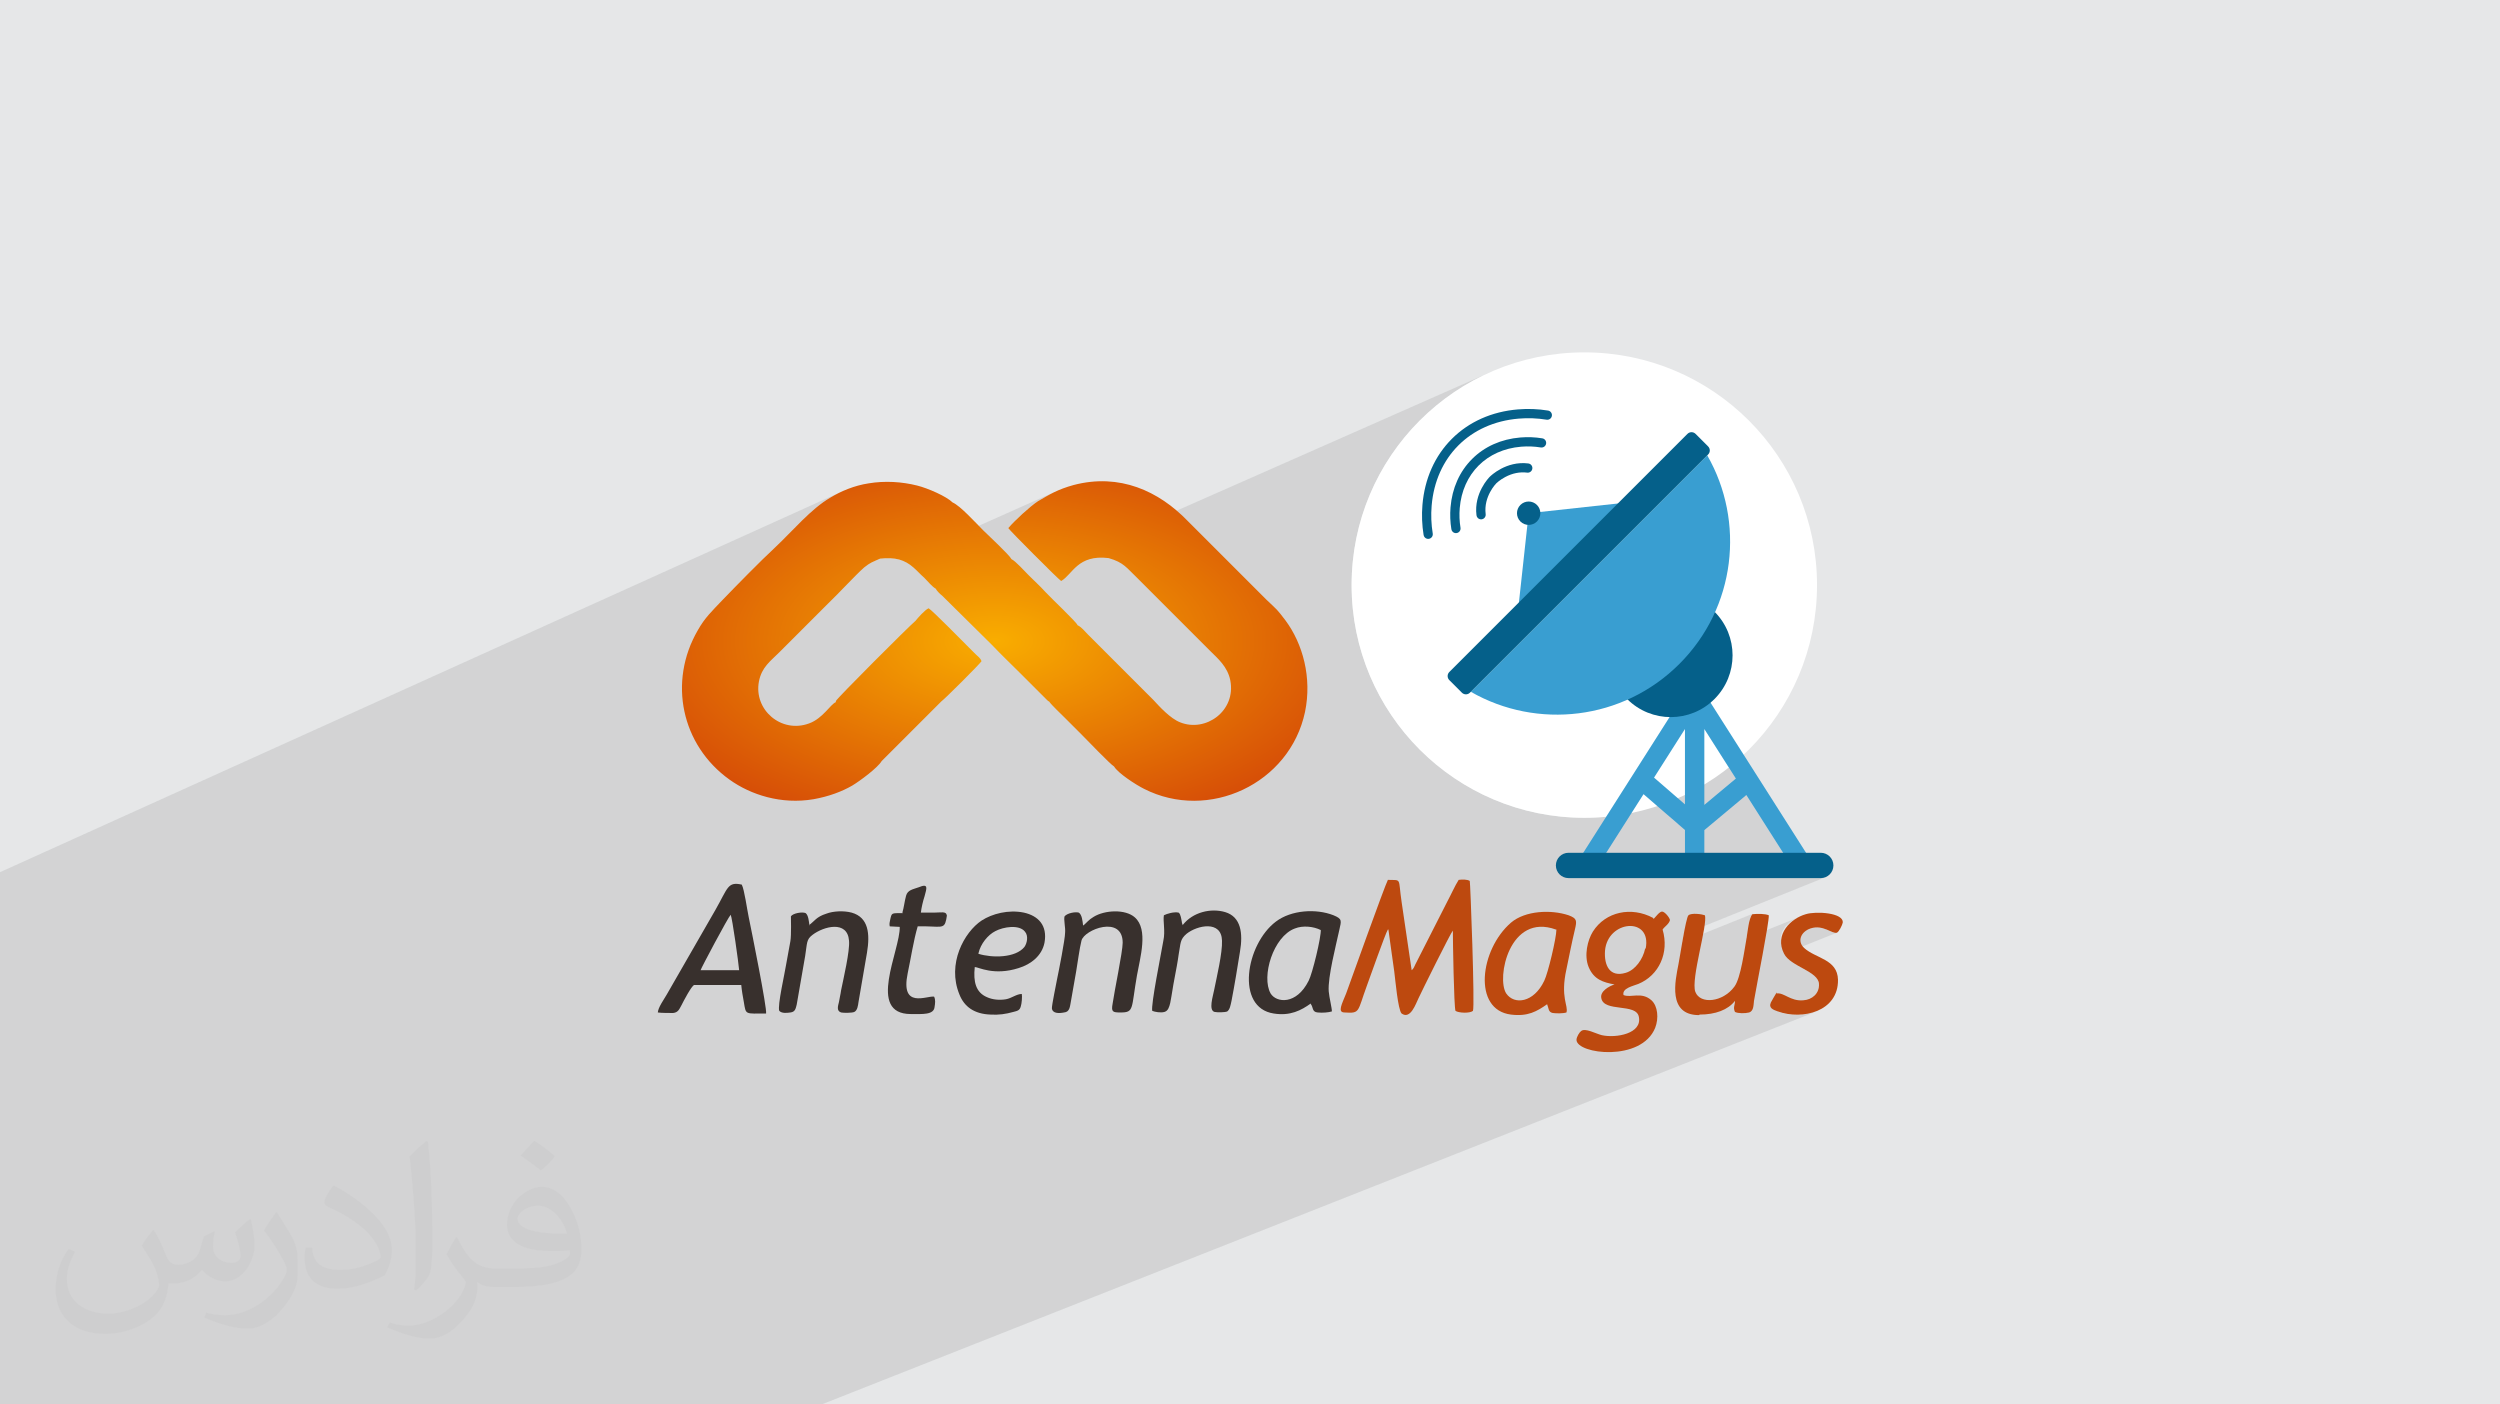
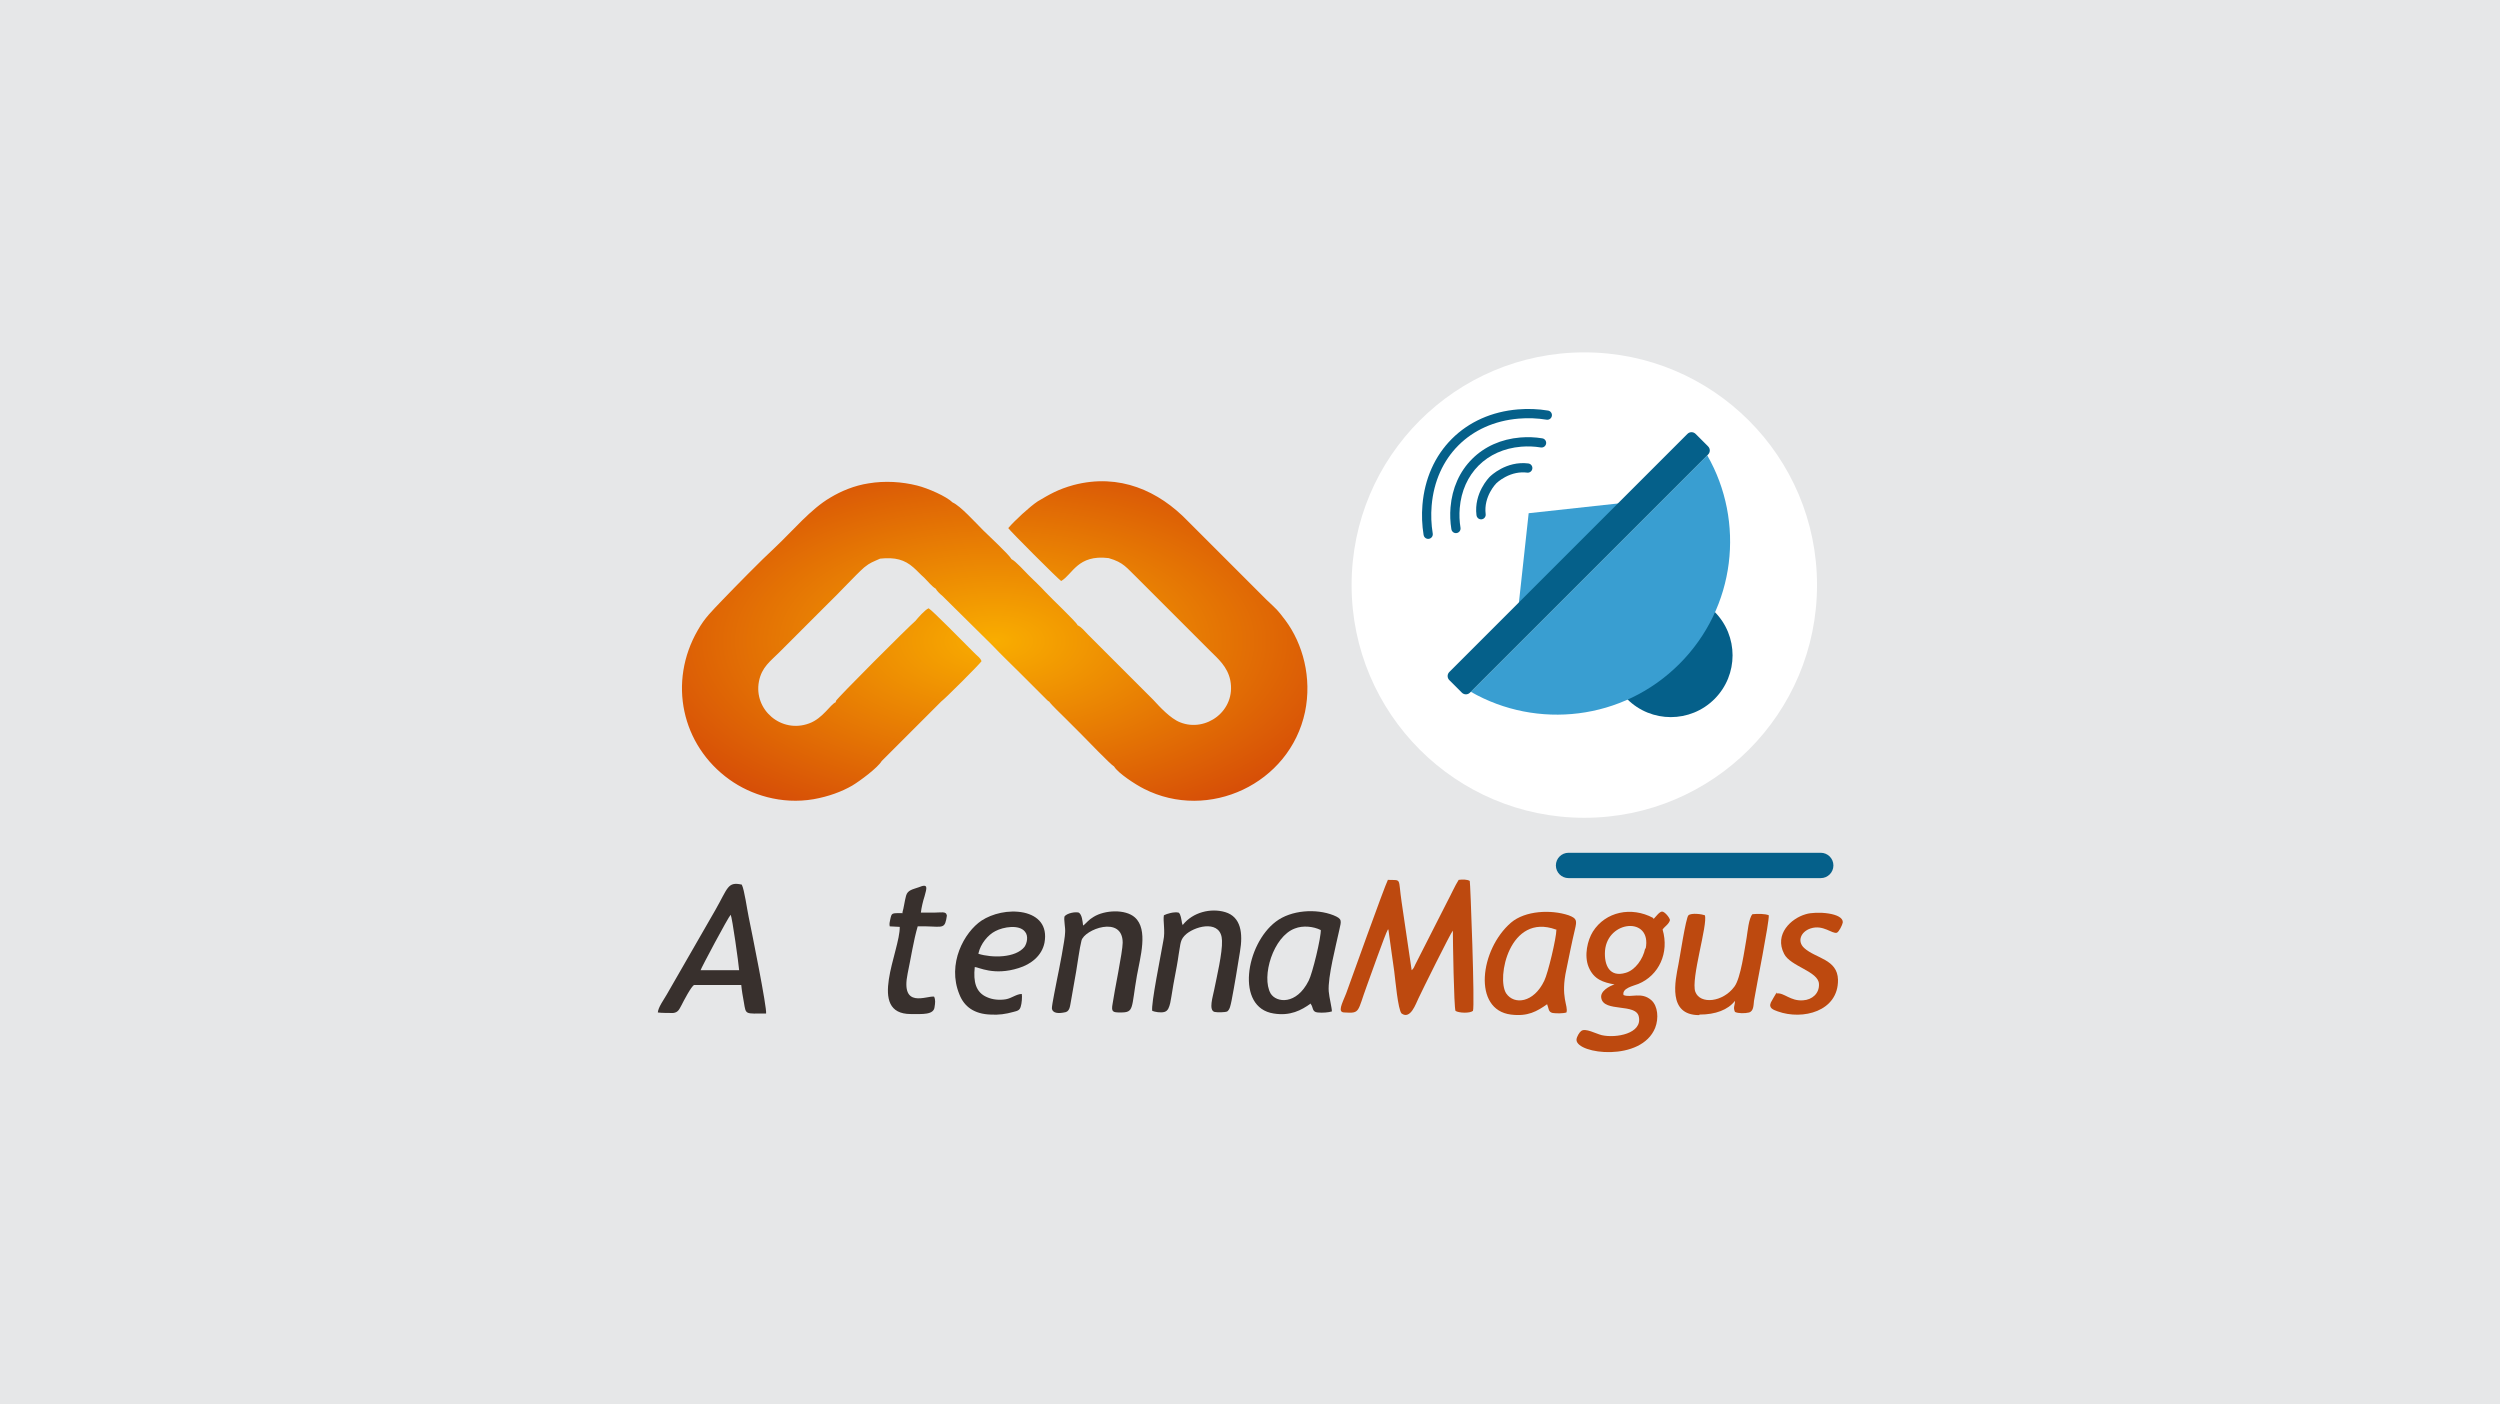
<svg xmlns="http://www.w3.org/2000/svg" xml:space="preserve" width="94.192mm" height="52.917mm" version="1.1" style="shape-rendering:geometricPrecision; text-rendering:geometricPrecision; image-rendering:optimizeQuality; fill-rule:evenodd; clip-rule:evenodd" viewBox="0 0 9404.92 5283.66">
  <defs>
    <style type="text/css">
   
    .fil9 {fill:#05608A}
    .fil5 {fill:#38302D}
    .fil7 {fill:#399ED1}
    .fil4 {fill:#BD490F}
    .fil0 {fill:#E6E7E8}
    .fil6 {fill:white}
    .fil8 {fill:#05608A;fill-rule:nonzero}
    .fil2 {fill:#373435;fill-opacity:0.031}
    .fil1 {fill:#2B2A29;fill-opacity:0.102}
    .fil3 {fill:url(#id0)}
   
  </style>
    <radialGradient id="id0" gradientUnits="userSpaceOnUse" gradientTransform="matrix(1 -0 -0 0.511 0 1179)" cx="3742.03" cy="2411.44" r="1453.96" fx="3742.03" fy="2411.44">
      <stop offset="0" style="stop-opacity:1; stop-color:#F9AD00" />
      <stop offset="1" style="stop-opacity:1; stop-color:#D64D07" />
    </radialGradient>
  </defs>
  <g id="Layer_x0020_1">
    <polygon class="fil0" points="-0,0 9404.92,0 9404.92,5283.66 -0,5283.66 " />
-     <polygon class="fil1" points="672.49,5283.66 671.42,5283.66 671.21,5283.66 670.14,5283.66 668.84,5283.66 667.56,5283.66 665.05,5283.66 663.83,5283.66 662.62,5283.66 661.41,5283.66 660.72,5283.66 660.19,5283.66 659.02,5283.66 657.86,5283.66 656.72,5283.66 656.63,5283.66 655.83,5283.66 655.57,5283.66 654.76,5283.66 654.45,5283.66 653.69,5283.66 653.5,5283.66 653.35,5283.66 652.26,5283.66 651.82,5283.66 651.39,5283.66 651.36,5283.66 651.19,5283.66 651.18,5283.66 650.51,5283.66 650.12,5283.66 649.06,5283.66 648.04,5283.66 647.74,5283.66 647.02,5283.66 646.89,5283.66 646.86,5283.66 646.22,5283.66 646.03,5283.66 645.95,5283.66 645.04,5283.66 644.06,5283.66 643.11,5283.66 642.77,5283.66 642.38,5283.66 642.35,5283.66 642.19,5283.66 641.99,5283.66 641.95,5283.66 641.27,5283.66 640.37,5283.66 639.47,5283.66 638.96,5283.66 638.73,5283.66 638.62,5283.66 637.76,5283.66 636.94,5283.66 636.87,5283.66 636.76,5283.66 636.11,5283.66 636.1,5283.66 635.48,5283.66 635.31,5283.66 634.8,5283.66 634.52,5283.66 634.22,5283.66 633.76,5283.66 633.5,5283.66 633.02,5283.66 632.78,5283.66 632.61,5283.66 632.44,5283.66 632.35,5283.66 632.28,5283.66 631.96,5283.66 631.63,5283.66 630.99,5283.66 630.98,5283.66 630.95,5283.66 630.85,5283.66 630.83,5283.66 630.54,5283.66 630.48,5283.66 630.45,5283.66 630.39,5283.66 630.29,5283.66 630.16,5283.66 630.02,5283.66 629.89,5283.66 629.77,5283.66 629.74,5283.66 629.61,5283.66 629.45,5283.66 629.32,5283.66 629.19,5283.66 629.18,5283.66 629.04,5283.66 628.91,5283.66 628.75,5283.66 628.62,5283.66 628.57,5283.66 628.48,5283.66 628.35,5283.66 628.2,5283.66 628.06,5283.66 627.97,5283.66 627.93,5283.66 627.78,5283.66 627.64,5283.66 627.5,5283.66 627.37,5283.66 627.26,5283.66 627.24,5283.66 627.09,5283.66 626.96,5283.66 626.71,5283.66 619.87,5283.66 619.23,5283.66 616.68,5283.66 615.96,5283.66 615.38,5283.66 609.59,5283.66 539.06,5283.66 539.02,5283.66 532.94,5283.66 532.93,5283.66 532.82,5283.66 532.65,5283.66 532.64,5283.66 530,5283.66 529.17,5283.66 527.28,5283.66 519.04,5283.66 515.24,5283.66 502.9,5283.66 478.86,5283.66 476.21,5283.66 476.19,5283.66 457.73,5283.66 456.18,5283.66 455.94,5283.66 455.04,5283.66 453.9,5283.66 450.83,5283.66 450.25,5283.66 446.88,5283.66 446.86,5283.66 446.84,5283.66 445.72,5283.66 443.69,5283.66 440.8,5283.66 440.5,5283.66 440.2,5283.66 437.38,5283.66 437.37,5283.66 430.06,5283.66 427.4,5283.66 427.39,5283.66 425.95,5283.66 425.93,5283.66 424.09,5283.66 424.04,5283.66 414.33,5283.66 412.47,5283.66 412.45,5283.66 412.32,5283.66 409.63,5283.66 408.3,5283.66 407.43,5283.66 402.96,5283.66 402.95,5283.66 398.2,5283.66 398.19,5283.66 395.18,5283.66 393.72,5283.66 393.69,5283.66 393.67,5283.66 389.58,5283.66 380.62,5283.66 377.77,5283.66 377.76,5283.66 361.16,5283.66 359.07,5283.66 359.03,5283.66 356.93,5283.66 356.88,5283.66 356.84,5283.66 356.83,5283.66 265.64,5283.66 265.46,5283.66 265.26,5283.66 259.13,5283.66 258.52,5283.66 254.58,5283.66 224.74,5283.66 222.17,5283.66 221.98,5283.66 221.78,5283.66 221.58,5283.66 221.37,5283.66 221.36,5283.66 221.19,5283.66 220.98,5283.66 220.77,5283.66 220.59,5283.66 220.37,5283.66 220.28,5283.66 220.19,5283.66 219.98,5283.66 219.77,5283.66 219.56,5283.66 219.37,5283.66 219.17,5283.66 219.16,5283.66 218.95,5283.66 218.74,5283.66 218.53,5283.66 218.32,5283.66 218.11,5283.66 218.04,5283.66 217.9,5283.66 217.69,5283.66 217.47,5283.66 217.27,5283.66 217.05,5283.66 216.87,5283.66 216.84,5283.66 216.63,5283.66 216.41,5283.66 216.2,5283.66 215.97,5283.66 215.76,5283.66 215.68,5283.66 215.55,5283.66 215.34,5283.66 215.11,5283.66 214.89,5283.66 214.68,5283.66 214.5,5283.66 214.45,5283.66 214.24,5283.66 214,5283.66 213.79,5283.66 213.56,5283.66 213.35,5283.66 213.29,5283.66 213.11,5283.66 212.9,5283.66 212.67,5283.66 212.43,5283.66 212.22,5283.66 212.05,5283.66 211.98,5283.66 211.74,5283.66 211.5,5283.66 211.29,5283.66 211.06,5283.66 210.82,5283.66 210.79,5283.66 210.59,5283.66 210.35,5283.66 210.12,5283.66 209.88,5283.66 209.65,5283.66 209.41,5283.66 209.18,5283.66 208.93,5283.66 208.7,5283.66 208.46,5283.66 208.23,5283.66 208.21,5283.66 207.94,5283.66 207.86,5283.66 203.03,5283.66 198.91,5283.66 198.59,5283.66 195.64,5283.66 194.71,5283.66 193.44,5283.66 187.66,5283.66 181.31,5283.66 177.6,5283.66 175.26,5283.66 146.1,5283.66 138.11,5283.66 137.58,5283.66 137.02,5283.66 136.5,5283.66 135.96,5283.66 135.71,5283.66 135.41,5283.66 134.88,5283.66 134.34,5283.66 133.8,5283.66 133.26,5283.66 132.82,5283.66 117.42,5283.66 117.21,5283.66 117.06,5283.66 115.03,5283.66 114.69,5283.66 112.98,5283.66 110.26,5283.66 91.31,5283.66 89.49,5283.66 88.99,5283.66 87.69,5283.66 81.89,5283.66 81.71,5283.66 69.43,5283.66 53.1,5283.66 24.35,5283.66 6.49,5283.66 2.93,5283.66 1.75,5283.66 1.74,5283.66 1.52,5283.66 -0,5283.66 -0,5282.68 -0,5277.15 -0,5276.33 -0,5275.75 -0,5274.8 -0,5274.67 -0,5274.58 -0,5274.02 -0,5273.46 -0,5272.98 -0,5272.34 -0,5270.91 -0,5270.69 -0,5270.65 -0,5270.64 -0,5270.07 -0,5269.9 -0,5269.77 -0,5268.7 -0,5268.54 -0,5266.56 -0,5247.5 -0,5244.86 -0,5244.85 -0,5243.03 -0,5242.72 -0,5242.67 -0,5242.61 -0,5242.57 -0,5242.53 -0,5242.22 -0,5242.21 -0,5236.8 -0,5235.01 -0,5234.35 -0,5230.37 -0,5230.32 -0,5229.51 -0,5229.27 -0,5228.88 -0,5224.17 -0,5224.13 -0,5221.9 -0,5221.88 -0,5221.12 -0,5220.34 -0,5220.01 -0,5217.23 -0,5201.4 -0,5194.56 -0,5194.55 -0,5194.4 -0,5193.31 -0,5193.3 -0,5193.25 -0,5192.88 -0,5192.87 -0,5192.46 -0,5192.44 -0,5192.03 -0,5192.02 -0,5191.61 -0,5191.59 -0,5191.19 -0,5191.18 -0,5190.78 -0,5190.75 -0,5190.38 -0,5188.87 -0,5188.65 -0,5187.59 -0,5186.46 -0,5186.35 -0,5186.31 -0,5184.49 -0,5184.31 -0,5184.15 -0,5183.97 -0,5183.79 -0,5183.7 -0,5183.62 -0,5183.45 -0,5183.29 -0,5182.75 -0,5182.61 -0,5178.65 -0,5178.11 -0,5178.07 -0,5176.95 -0,5176.63 -0,5176.62 -0,5176.5 -0,5175.56 -0,5175.18 -0,5175.15 -0,5175.13 -0,5175.12 -0,5175.08 -0,5175.07 -0,5175.03 -0,5174.92 -0,5174.78 -0,5174.7 -0,5174 -0,5173.88 -0,5173.68 -0,5173.4 -0,5172.91 -0,5170 -0,5168.78 -0,5156.37 -0,5156.07 -0,5156.06 -0,5154.92 -0,5138.25 -0,5138.24 -0,5137.44 -0,5137.43 -0,5134.23 -0,5134.22 -0,5132.17 -0,5131.83 -0,5131.81 -0,5126.18 -0,5125.87 -0,5123.54 -0,5123.32 -0,5103.79 -0,5099.91 -0,5094.77 -0,5077.46 -0,5077.44 -0,5077.42 -0,5077.41 -0,5077.4 -0,5077.38 -0,5077.37 -0,5077.35 -0,5077.33 -0,5077.32 -0,5077.31 -0,5077.3 -0,5077.28 -0,5077.27 -0,5077.26 -0,5077.24 -0,5077.23 -0,5077.21 -0,5077.2 -0,5077.19 -0,5077.18 -0,5077.17 -0,5077.16 -0,5077.15 -0,5077.14 -0,5077.13 -0,5077.12 -0,5076.85 -0,5071.69 -0,5071.65 -0,5071.58 -0,5071.55 -0,5070.85 -0,5066.63 -0,5064.46 -0,5064.33 -0,5063.92 -0,5063.71 -0,5063.68 -0,5063.06 -0,5062.62 -0,5062.61 -0,5062.59 -0,5062.56 -0,5062.55 -0,5062.52 -0,5062.51 -0,5062.47 -0,5062.43 -0,5062.4 -0,5062.39 -0,5062.36 -0,5062.35 -0,5062.32 -0,5062.31 -0,5062.29 -0,5062.27 -0,5062.16 -0,5062.09 -0,5062.05 -0,5061.94 -0,5061.92 -0,5061.83 -0,5061.73 -0,5061.71 -0,5061.58 -0,5061.53 -0,5061.46 -0,5061.34 -0,5061.33 -0,5061.22 -0,5061.13 -0,5061.09 -0,5058.43 -0,5056.53 -0,5055.36 -0,5054.6 -0,5054.51 -0,5054.49 -0,5051.28 -0,5051.25 -0,5051.04 -0,5049.27 -0,5048 -0,5045.66 -0,5045.27 -0,5044.7 -0,5044.19 -0,5044.17 -0,5042.09 -0,5040.92 -0,5040.9 -0,5040.76 -0,5040.62 -0,5040.48 -0,5040.43 -0,5040.34 -0,5040.2 -0,5040.06 -0,5039.92 -0,5039.56 -0,5039.42 -0,5039.32 -0,5039.28 -0,5039.13 -0,5039.06 -0,5038.99 -0,5038.85 -0,5038.7 -0,5038.56 -0,5038.47 -0,5038.42 -0,5038.27 -0,5038.12 -0,5038 -0,5037.97 -0,5037.85 -0,5037.83 -0,5037.68 -0,5037.53 -0,5037.45 -0,5037.42 -0,5037.38 -0,5037.23 -0,5028.77 -0,5028.05 -0,5026.96 -0,5026.78 -0,5025.08 -0,5025.05 -0,5017.47 -0,5017.21 -0,5017.18 -0,5016.16 -0,5016.15 -0,5014.13 -0,4995.77 -0,4995.41 -0,4995.21 -0,4994.66 -0,4994.29 -0,4988.57 -0,4988.56 -0,4988.11 -0,4987.14 -0,4986.99 -0,4986.14 -0,4985.85 -0,4984.62 -0,4983.77 -0,4983.76 -0,4978.94 -0,4978.49 -0,4975.78 -0,4969.85 -0,4966.77 -0,4965.99 -0,4963.9 -0,4963.88 -0,4963.36 -0,4961.31 -0,4961.2 -0,4961.08 -0,4961.07 -0,4960.07 -0,4959.98 -0,4959.52 -0,4959.21 -0,4957.97 -0,4957.29 -0,4957.28 -0,4956.97 -0,4956.91 -0,4955.04 -0,4955.03 -0,4953.05 -0,4952.55 -0,4952.33 -0,4951.26 -0,4951.25 -0,4950.68 -0,4950.45 -0,4950.43 -0,4949.4 -0,4948.71 -0,4947.32 -0,4943.91 -0,4936.23 -0,4936.19 -0,4936.04 -0,4933.79 -0,4933.31 -0,4933.28 -0,4928.77 -0,4928.71 -0,4928.17 -0,4927.49 -0,4927.48 -0,4921.26 -0,4920.29 -0,4913.18 -0,4907.93 -0,4906.02 -0,4905.98 -0,4905.82 -0,4904.52 -0,4904.31 -0,4903.75 -0,4903.71 -0,4900.73 -0,4900.47 -0,4900.45 -0,4891.6 -0,4890.02 -0,4890.01 -0,4886.24 -0,4886.22 -0,4885.45 -0,4884.35 -0,4883.88 -0,4883.61 -0,4883.33 -0,4883.04 -0,4882.74 -0,4882.43 -0,4882.12 -0,4881.79 -0,4881.46 -0,4881.45 -0,4881.38 -0,4881.31 -0,4881.23 -0,4881.17 -0,4880.72 -0,4878.7 -0,4878.23 -0,4875.01 -0,4874 -0,4873.99 -0,4867.17 -0,4862.01 -0,4861.92 -0,4861.73 -0,4861.38 -0,4861.31 -0,4860.49 -0,4860.23 -0,4858.61 -0,4858.57 -0,4856.96 -0,4855.86 -0,4853.96 -0,4849.12 -0,4846.79 -0,4846.34 -0,4834.04 -0,4833.61 -0,4828.06 -0,4827.86 -0,4827.81 -0,4827.8 -0,4827.76 -0,4827.67 -0,4827.47 -0,4827.38 -0,4825.83 -0,4825.4 -0,4825.34 -0,4824.79 -0,4820.1 -0,4820.09 -0,4819.72 -0,4818.04 -0,4816.61 -0,4816.58 -0,4816.07 -0,4815.96 -0,4815.83 -0,4815.6 -0,4815.41 -0,4812.83 -0,4810.54 -0,4810.37 -0,4809.43 -0,4809.38 -0,4807.08 -0,4807.02 -0,4805.26 -0,4804.73 -0,4803.8 -0,4803.75 -0,4802.71 -0,4801.08 -0,4800.38 -0,4799.17 -0,4798.54 -0,4797.4 -0,4796.69 -0,4795.6 -0,4792.67 -0,4792.2 -0,4792.16 -0,4792.15 -0,4792.14 -0,4791.81 -0,4791.74 -0,4779.55 -0,4779.52 -0,4777.65 -0,4776.92 -0,4775.62 -0,4774.84 -0,4760.47 -0,4750.04 -0,4744.73 -0,4731.53 -0,4731.46 -0,4731.27 -0,4730.29 -0,4727.29 -0,4727.22 -0,4726.65 -0,4725.12 -0,4724.32 -0,4724.31 -0,4724.25 -0,4723.93 -0,4723.9 -0,4723.13 -0,4722.04 -0,4722.02 -0,4720.14 -0,4720.13 -0,4718.68 -0,4718.26 -0,4718.25 -0,4718.21 -0,4717.44 -0,4717.37 -0,4717.09 -0,4716.97 -0,4716.93 -0,4716.92 -0,4716.88 -0,4716.82 -0,4716.8 -0,4715.22 -0,4714.19 -0,4714.17 -0,4713.83 -0,4713.82 -0,4713.51 -0,4713.44 -0,4713.34 -0,4713.27 -0,4676.14 -0,4675.97 -0,4675.35 -0,4675.3 -0,4674.73 -0,4673.49 -0,4659.84 -0,4640.11 -0,4640.07 -0,4640.06 -0,4640.02 -0,4638.69 -0,4638.66 -0,4632.44 -0,4632.26 -0,4631.97 -0,4627.85 -0,4623.82 -0,4623 -0,4621.67 -0,4619.88 -0,4619.47 -0,4611.1 -0,4609.58 -0,4601.3 -0,4600.77 -0,4600.76 -0,4597.03 -0,4597.02 -0,4596.23 -0,4594.95 -0,4594.15 -0,4590.97 -0,4590.71 -0,4590.54 -0,4590.52 -0,4590.38 -0,4590.22 -0,4590.17 -0,4590.04 -0,4589.87 -0,4589.8 -0,4589.69 -0,4589.51 -0,4589.42 -0,4589.32 -0,4589.13 -0,4589.02 -0,4588.95 -0,4588.82 -0,4588.74 -0,4588.61 -0,4588.55 -0,4588.33 -0,4586.22 -0,4578.27 -0,4574.77 -0,4573.69 -0,4573.67 -0,4548.07 -0,4543.84 -0,4542.49 -0,4541.77 -0,4540.52 -0,4536.13 -0,4535.81 -0,4534.22 -0,4533.57 -0,4513.15 -0,4508.76 -0,4508.04 -0,4507.31 -0,4506.57 -0,4506.15 -0,4505.84 -0,4505.1 -0,4502.94 -0,4502.87 -0,4496.12 -0,4495.28 -0,4495 -0,4494.21 -0,4493.67 -0,4490.69 -0,4490.68 -0,4468.96 -0,4468.95 -0,4458.94 -0,4439.38 -0,4439.33 -0,4438.56 -0,4436.95 -0,4435.53 -0,4435.35 -0,4433.73 -0,4418.05 -0,4390.43 -0,4388.73 -0,4388.72 -0,4388.31 -0,4388.22 -0,4376.57 -0,4376.36 -0,4376.15 -0,4375.91 -0,4375.74 -0,4375.45 -0,4375.33 -0,4366.44 -0,4366.1 -0,4366 -0,4365.69 -0,4362.05 -0,4361.92 -0,4359.21 -0,4297.12 -0,4296.86 -0,4296.85 -0,4259.06 -0,4258.41 -0,4258.37 -0,4256.74 -0,4255.92 -0,4255.85 -0,4229.34 -0,4227.45 -0,4227.43 -0,4201.89 -0,4132.25 -0,4054.38 -0,4049.27 -0,3987.68 -0,3971.65 -0,3958.28 -0,3948.4 -0,3943.93 -0,3943.87 -0,3941.19 -0,3937.26 -0,3936.9 -0,3934.14 -0,3931.03 -0,3927.91 -0,3927.12 -0,3912.38 -0,3910.24 -0,3880.99 -0,3876.04 -0,3865.45 -0,3775.3 -0,3718.64 -0,3675.26 -0,3664.69 -0,3627.35 -0,3620.8 -0,3581.05 -0,3581.02 -0,3580.96 -0,3545.22 -0,3478.04 -0,3373.69 -0,3284.15 -0,3281.1 3164.74,1850.1 3156.24,1854.16 3147.9,1858.37 3139.75,1862.71 3131.77,1867.16 3123.98,1871.74 3110.22,1880.23 3096.63,1889.53 3083.2,1899.53 3069.91,1910.18 3056.74,1921.39 3043.67,1933.09 3030.68,1945.22 3017.77,1957.68 3004.9,1970.4 2992.06,1983.31 2979.23,1996.34 2966.4,2009.4 2953.54,2022.43 2940.64,2035.35 2927.69,2048.08 2914.65,2060.55 2904.52,2069.98 2893.47,2080.47 2881.62,2091.88 2869.11,2104.06 2856.07,2116.9 2842.64,2130.21 2828.94,2143.89 2815.11,2157.78 2801.27,2171.74 2787.57,2185.63 2774.14,2199.32 2761.1,2212.65 2748.6,2225.48 2736.75,2237.68 2725.69,2249.11 2715.57,2259.62 2708.76,2266.77 2702.18,2273.64 2695.81,2280.28 2689.63,2286.75 2683.63,2293.1 2677.8,2299.37 2672.11,2305.64 2666.57,2311.95 2661.14,2318.36 2655.82,2324.92 2650.6,2331.68 2645.43,2338.7 2640.34,2346.03 2635.29,2353.73 2630.27,2361.84 2625.27,2370.44 2615.16,2388.84 2606.01,2407.47 2601.16,2418.62 3286.14,2112.53 3293.36,2109.33 3297.99,2107.3 3310.75,2101.6 3321.26,2100.64 3331.28,2100.06 3340.82,2099.88 3349.93,2100.09 3358.64,2100.7 3366.95,2101.71 3374.92,2103.12 3382.58,2104.93 3389.94,2107.16 3391.44,2107.72 3974.07,1847.77 3966.19,1851.47 3958.47,1855.28 3950.86,1859.23 3943.29,1863.3 3935.69,1867.53 3928.01,1871.92 3920.2,1876.47 3912.16,1881.19 3903.85,1886.1 3897.8,1890.3 3891.26,1895.14 3884.3,1900.54 3877.01,1906.43 3869.47,1912.73 3861.75,1919.36 3853.95,1926.24 3846.13,1933.3 3838.39,1940.46 3830.8,1947.63 3823.44,1954.74 3816.4,1961.72 3809.76,1968.47 3803.6,1974.94 3797.99,1981.02 3793.03,1986.66 3795.49,1989.76 3800.7,1995.51 3808.3,2003.61 3818,2013.71 3829.44,2025.5 3842.33,2038.66 3856.32,2052.85 3871.1,2067.76 3886.34,2083.06 3901.71,2098.41 3916.89,2113.51 3931.56,2128.02 3939.81,2136.13 5619.36,1394.4 5580.58,1411.93 5542.84,1431.26 5506.17,1452.34 5470.66,1475.12 5436.33,1499.53 5403.26,1525.51 5371.5,1553.03 5341.09,1582.01 5312.11,1612.42 5284.59,1644.19 5258.6,1677.26 5234.2,1711.58 5211.42,1747.1 5190.34,1783.77 5171.01,1821.51 5153.48,1860.29 5137.8,1900.04 5124.04,1940.72 5112.24,1982.27 5102.47,2024.62 5094.77,2067.74 5089.21,2111.54 5085.82,2156.01 5084.68,2201.06 5085.82,2246.11 5089.21,2290.57 5094.77,2334.38 5102.47,2377.49 5112.24,2419.85 5124.04,2461.39 5137.8,2502.06 5153.48,2541.82 5171.01,2580.6 5190.34,2618.35 5211.42,2655.01 5234.2,2690.53 5258.6,2724.85 5284.59,2757.92 5312.11,2789.69 5341.09,2820.09 5371.5,2849.08 5403.26,2876.6 5436.33,2902.59 5470.66,2926.99 5506.17,2949.76 5542.84,2970.84 5580.58,2990.17 5619.36,3007.71 5659.12,3023.38 5699.79,3037.14 5741.34,3048.94 5783.69,3058.72 5826.81,3066.42 5870.61,3071.98 5915.07,3075.36 5960.13,3076.5 5970.51,3076.44 5980.87,3076.25 5991.18,3075.94 6001.47,3075.51 6011.74,3074.96 6021.96,3074.3 6032.16,3073.52 6042.32,3072.63 6038.35,3078.87 6503.72,2887.29 6530.15,2928.84 6411.65,3027.79 6287.95,3078.51 6309.73,3097.35 6569.62,2990.89 6707.8,3208.09 6472.51,3303.45 6849.54,3303.45 6859.15,3302.48 6868.1,3299.7 6334.01,3514.83 6333.81,3515.87 6330.9,3531.85 6328.72,3544.14 6594.49,3437.22 6593.55,3439.09 6592.22,3439.62 6587.73,3446.62 6583.77,3456.52 6580.52,3468.19 6577.84,3480.93 6575.63,3494.04 6573.77,3506.83 6572.14,3518.59 6571.57,3522.39 6650.12,3490.88 6648.35,3491.59 6571.57,3522.4 6570.63,3528.63 6570.49,3529.43 6774.9,3447.45 6752.62,3457.26 6732.91,3469.85 6716.75,3485.31 6705.1,3503.75 6698.94,3525.2 6699.09,3537.68 6811.12,3492.86 6828.35,3489.23 6844.25,3489.48 6858.81,3492.48 6871.99,3497.09 6883.77,3502.16 6894.12,3506.55 6903.04,3509.14 6910.49,3508.76 6711.68,3588.13 6711.74,3588.26 6717.12,3596.86 6724.14,3604.86 6732.53,3612.34 6742.01,3619.38 6752.33,3626.07 6763.19,3632.49 6774.34,3638.74 6785.52,3644.9 6796.43,3651.07 6806.81,3657.32 6816.4,3663.74 6824.92,3670.43 6832.1,3677.46 6837.67,3684.94 6841.36,3692.94 6842.9,3701.55 6842.4,3713.67 6839.66,3724.7 6834.89,3734.55 6828.36,3743.11 6820.27,3750.3 6810.88,3756 6687.66,3804.79 6687.89,3804.88 6688.55,3805.11 6687.65,3805.47 6688.14,3805.64 6690.38,3806.38 6692.62,3807.13 6694.85,3807.88 6695.61,3808.12 6696.52,3807.77 6705.78,3810.85 6708.01,3811.51 6710.25,3812.03 6712.49,3812.46 6714.72,3812.84 6716.95,3813.22 6719.19,3813.65 6721.42,3814.17 6723.66,3814.82 6724.56,3814.91 6724.57,3814.91 6727.3,3815.13 6729.58,3815.41 6743.53,3816.81 6746.31,3816.81 6753.8,3817.16 6761.3,3817.27 6768.79,3817.11 6776.27,3816.71 6783.71,3816.04 6791.09,3815.12 6798.41,3813.94 6805.64,3812.5 6805.81,3812.47 6806.91,3812.29 6808.02,3812.07 6809.13,3811.83 6810.24,3811.56 6811.35,3811.27 6812.46,3810.96 6813.56,3810.63 6814.67,3810.29 6814.99,3810.2 6821.03,3808.86 6821.86,3808.77 6822.83,3808.55 6823.9,3808.23 6825.01,3807.88 6826.12,3807.51 6827.18,3807.19 6828.15,3806.97 6828.98,3806.88 3090.41,5283.66 3087.67,5283.66 3085.18,5283.66 3085.09,5283.66 3081.92,5283.66 3081.84,5283.66 3036.27,5283.66 3033.66,5283.66 3031.79,5283.66 3010.23,5283.66 3008.37,5283.66 2983.95,5283.66 2982.09,5283.66 2967.9,5283.66 2954.1,5283.66 2952.93,5283.66 2952.49,5283.66 2951.08,5283.66 2948.06,5283.66 2947.64,5283.66 2933.75,5283.66 2930.77,5283.66 2923.82,5283.66 2919.76,5283.66 2914.6,5283.66 2869.45,5283.66 2867.1,5283.66 2861.82,5283.66 2861.49,5283.66 2861.41,5283.66 2861.4,5283.66 2858.87,5283.66 2858.75,5283.66 2854.01,5283.66 2853.63,5283.66 2848.47,5283.66 2847.04,5283.66 2846.52,5283.66 2839.04,5283.66 2828.72,5283.66 2827.15,5283.66 2825.92,5283.66 2806.18,5283.66 2803.64,5283.66 2797.76,5283.66 2785.34,5283.66 2781.57,5283.66 2779.69,5283.66 2766.35,5283.66 2751.23,5283.66 2725.62,5283.66 2725,5283.66 2724.91,5283.66 2721.03,5283.66 2720.91,5283.66 2716.79,5283.66 2707.25,5283.66 2704.44,5283.66 2622.43,5283.66 2621.72,5283.66 2621.44,5283.66 2604.25,5283.66 2575.54,5283.66 2575.53,5283.66 2574.42,5283.66 2573.68,5283.66 2572.02,5283.66 2572.01,5283.66 2540.97,5283.66 2539.47,5283.66 2538.78,5283.66 2525.61,5283.66 2525.37,5283.66 2517.27,5283.66 2512.43,5283.66 2501.13,5283.66 2496.79,5283.66 2490.97,5283.66 2487.23,5283.66 2487.01,5283.66 2484.78,5283.66 2482.48,5283.66 2482.31,5283.66 2482.29,5283.66 2481.89,5283.66 2481.49,5283.66 2474.49,5283.66 2472.92,5283.66 2469.16,5283.66 2465.1,5283.66 2464.98,5283.66 2464.87,5283.66 2464.51,5283.66 2458.37,5283.66 2458.36,5283.66 2455.24,5283.66 2454.1,5283.66 2453.73,5283.66 2453.5,5283.66 2453.29,5283.66 2453.25,5283.66 2453.17,5283.66 2451.06,5283.66 2450.37,5283.66 2450.29,5283.66 2450.28,5283.66 2450.24,5283.66 2450.04,5283.66 2449.79,5283.66 2449.69,5283.66 2449.55,5283.66 2447.48,5283.66 2447.11,5283.66 2446.86,5283.66 2445.84,5283.66 2445.71,5283.66 2445.65,5283.66 2445.45,5283.66 2445.12,5283.66 2444.59,5283.66 2442.36,5283.66 2440.12,5283.66 2437.88,5283.66 2435.45,5283.66 2428.79,5283.66 2419.32,5283.66 2419.13,5283.66 2335.16,5283.66 2228.41,5283.66 2216.84,5283.66 2214.38,5283.66 2213.89,5283.66 2211.07,5283.66 2209.97,5283.66 2207.88,5283.66 2206.93,5283.66 2206.92,5283.66 2205.35,5283.66 2205.34,5283.66 2202.26,5283.66 2200.74,5283.66 2200.64,5283.66 2196.3,5283.66 2194.58,5283.66 2194.19,5283.66 2194.18,5283.66 2194.17,5283.66 2188.2,5283.66 2188.11,5283.66 2187.93,5283.66 2187.66,5283.66 2186.53,5283.66 2184.88,5283.66 2184.87,5283.66 2180.99,5283.66 2180.98,5283.66 2168.57,5283.66 2136.82,5283.66 2136.81,5283.66 2129.11,5283.66 2128.94,5283.66 2128.35,5283.66 2101.44,5283.66 2075.2,5283.66 2074.04,5283.66 2073.63,5283.66 2073.25,5283.66 2010.46,5283.66 2010.43,5283.66 2008.83,5283.66 2008.62,5283.66 2008.09,5283.66 2005.37,5283.66 1948.73,5283.66 1942.53,5283.66 1934.58,5283.66 1934.09,5283.66 1933.98,5283.66 1933.49,5283.66 1885.68,5283.66 1873.13,5283.66 1870.9,5283.66 1870.56,5283.66 1853.25,5283.66 1853.05,5283.66 1826.85,5283.66 1820.77,5283.66 1810.54,5283.66 1804.04,5283.66 1800.81,5283.66 1800.35,5283.66 1800.02,5283.66 1795.54,5283.66 1795.51,5283.66 1794.22,5283.66 1793.86,5283.66 1793.28,5283.66 1793.25,5283.66 1793.14,5283.66 1792.97,5283.66 1792.78,5283.66 1792.71,5283.66 1792.66,5283.66 1792.37,5283.66 1791.96,5283.66 1791.53,5283.66 1790.95,5283.66 1790.94,5283.66 1790.87,5283.66 1788.81,5283.66 1787.32,5283.66 1786.97,5283.66 1784.25,5283.66 1777.07,5283.66 1754.14,5283.66 1731.2,5283.66 1710.15,5283.66 1704.57,5283.66 1693.7,5283.66 1692.73,5283.66 1692.7,5283.66 1677.25,5283.66 1676.38,5283.66 1675.49,5283.66 1673.14,5283.66 1671.8,5283.66 1671.79,5283.66 1671.18,5283.66 1671.12,5283.66 1670.44,5283.66 1670.35,5283.66 1670.32,5283.66 1669.86,5283.66 1668.96,5283.66 1668.65,5283.66 1667.31,5283.66 1667.22,5283.66 1664.49,5283.66 1664.44,5283.66 1663.01,5283.66 1663,5283.66 1661.88,5283.66 1660.81,5283.66 1660.61,5283.66 1659.94,5283.66 1659.92,5283.66 1656.87,5283.66 1656.47,5283.66 1656.06,5283.66 1655.6,5283.66 1655.2,5283.66 1644.89,5283.66 1644.87,5283.66 1644.8,5283.66 1644.78,5283.66 1644.54,5283.66 1644.48,5283.66 1644.39,5283.66 1644.33,5283.66 1644.16,5283.66 1644.1,5283.66 1643.85,5283.66 1643.84,5283.66 1643.59,5283.66 1643.5,5283.66 1642.9,5283.66 1640.38,5283.66 1638.31,5283.66 1631.8,5283.66 1629.82,5283.66 1629.36,5283.66 1626.91,5283.66 1625.39,5283.66 1625.19,5283.66 1617.89,5283.66 1617.33,5283.66 1615.26,5283.66 1614.98,5283.66 1601.87,5283.66 1601.43,5283.66 1600.75,5283.66 1600.01,5283.66 1599.91,5283.66 1599.89,5283.66 1599.29,5283.66 1595.31,5283.66 1586.26,5283.66 1585.86,5283.66 1566.78,5283.66 1554.53,5283.66 1542.83,5283.66 1531.81,5283.66 1531.8,5283.66 1531.16,5283.66 1529.57,5283.66 1528.05,5283.66 1527.88,5283.66 1525.9,5283.66 1525.54,5283.66 1525.52,5283.66 1525.17,5283.66 1466.27,5283.66 1466.04,5283.66 1465.35,5283.66 1461.75,5283.66 1459.62,5283.66 1456.03,5283.66 1454.17,5283.66 1435.92,5283.66 1435.68,5283.66 1435.46,5283.66 1435.44,5283.66 1419.09,5283.66 1411.82,5283.66 1402.82,5283.66 1379.51,5283.66 1374.89,5283.66 1374.88,5283.66 1366.69,5283.66 1338.18,5283.66 1319.93,5283.66 1297.51,5283.66 1281.22,5283.66 1269.59,5283.66 1269.37,5283.66 1269.36,5283.66 1268.36,5283.66 1263.26,5283.66 1262.07,5283.66 1262,5283.66 1261.99,5283.66 1261.49,5283.66 1249.85,5283.66 1248.35,5283.66 1248.32,5283.66 1247.13,5283.66 1246.62,5283.66 1246.23,5283.66 1246.21,5283.66 1245.1,5283.66 1242.6,5283.66 1242.59,5283.66 1242.57,5283.66 1241.65,5283.66 1241.64,5283.66 1240.47,5283.66 1238.28,5283.66 1237.12,5283.66 1236.43,5283.66 1236.42,5283.66 1229.81,5283.66 1229.79,5283.66 1227.55,5283.66 1227.06,5283.66 1223.49,5283.66 1223.44,5283.66 1221.34,5283.66 1220.53,5283.66 1218.04,5283.66 1203.13,5283.66 1196.7,5283.66 1185.45,5283.66 1118.92,5283.66 1109.14,5283.66 1109.13,5283.66 1107.17,5283.66 1105.77,5283.66 1103.06,5283.66 1102.94,5283.66 1059.02,5283.66 1054.7,5283.66 1023.04,5283.66 1014.32,5283.66 973.53,5283.66 972.06,5283.66 910.11,5283.66 907.82,5283.66 895.83,5283.66 895.6,5283.66 895.49,5283.66 895.13,5283.66 894.81,5283.66 894.11,5283.66 893.75,5283.66 885.11,5283.66 880.8,5283.66 880.21,5283.66 873.17,5283.66 870.29,5283.66 868.44,5283.66 847.79,5283.66 847.78,5283.66 839.75,5283.66 839.58,5283.66 836.12,5283.66 798.48,5283.66 798.07,5283.66 797.69,5283.66 794.77,5283.66 791.51,5283.66 790.72,5283.66 790.71,5283.66 775.99,5283.66 765.63,5283.66 761.06,5283.66 759.72,5283.66 759.17,5283.66 742.91,5283.66 741.86,5283.66 728.23,5283.66 726.1,5283.66 722.82,5283.66 722.81,5283.66 715.11,5283.66 715.06,5283.66 714.17,5283.66 709.4,5283.66 709.37,5283.66 709.36,5283.66 709.32,5283.66 709.21,5283.66 707.83,5283.66 707.76,5283.66 706.19,5283.66 704.61,5283.66 704.3,5283.66 704.08,5283.66 704.04,5283.66 703.07,5283.66 702.52,5283.66 701.5,5283.66 701.32,5283.66 701.29,5283.66 699.05,5283.66 695.44,5283.66 695.41,5283.66 694.86,5283.66 692.52,5283.66 688.66,5283.66 687.99,5283.66 686.55,5283.66 685.11,5283.66 683.69,5283.66 682.73,5283.66 682.62,5283.66 682.3,5283.66 680.89,5283.66 679.5,5283.66 678.13,5283.66 676.83,5283.66 676.75,5283.66 675.41,5283.66 674.07,5283.66 673.67,5283.66 672.74,5283.66 " />
-     <path class="fil2" d="M578.49 4627.69c17.95,27.21 29.6,53.36 40.96,82.43 8.45,16.91 12.93,48.09 52.57,48.09 11.61,0 28.28,-3.42 43.06,-11.61 16.63,-8.73 29.32,-21.94 35.94,-42l15.85 -53.36 38.57 -19.02 2.64 2.64c-5.27,20.09 -6.59,39.36 -6.59,54.43 0,44.63 38.57,61.56 69.22,61.56 17.95,0 34.09,-8.73 34.09,-25.11 0,-21.13 -8.98,-57.06 -20.62,-89.29 17.95,-17.95 35.94,-35.94 56.53,-50.47l3.17 1.6c8.98,38.04 14,75.56 14,100.66 0,24.57 -10.83,51.79 -19.81,69.49 -18.49,34.87 -51.25,62.62 -90.87,62.62 -30.1,0 -63.65,-15.07 -86.66,-43.06l-1.32 0c-21.66,26.96 -55.22,51.25 -108.86,51.25l-16.63 0c-2.64,35.41 -10.29,60.49 -21.94,82.95 -31.95,62.34 -126.81,106.47 -216.1,106.47 -124.17,0 -186.51,-71.59 -186.51,-166.96 0,-58.91 19.27,-113.6 48.88,-152.42l24.29 10.04c-18.49,35.41 -30.91,68.68 -30.91,101.45 0,89.29 72.66,131.83 156.4,131.83 77.68,0 173.83,-49.41 191.28,-106.72 -6.59,-62.62 -30.1,-91.93 -66.04,-148.99 10.83,-19.02 24.83,-38.04 42.28,-58.38l3.17 0 0 0 0 0 -0.02 -0.09zm1432.13 -336.04c26.15,16.39 51.79,35.66 76.87,57.85 -14,19.81 -31.45,37.79 -53.11,53.64 -25.11,-20.34 -50.19,-37.79 -75.84,-56.27 17.42,-19.55 34.62,-38.29 52.04,-55.22l0 0 0 0 0 0 0 0 0 0 0.03 0zm13.47 244.11c-42.28,0 -76.87,27.75 -76.87,48.34 0,44.13 84.53,57.85 185.72,57.31 -12.68,-51.79 -57.06,-105.68 -108.86,-105.68l0.01 0.03zm-94.86 236.19c54.96,0 103.04,-1.6 139.74,-10.83 40.96,-10.29 75.56,-30.91 75.56,-45.17 0,-3.7 0,-8.19 -1.32,-11.89 -22.98,2.11 -49.41,2.11 -72.38,2.11 -74.49,0 -131.55,-16.91 -154.02,-58.66 -5.55,-11.61 -9.51,-24.57 -9.51,-39.36 0,-40.43 17.42,-79.79 48.09,-107 25.61,-22.45 53.89,-36.44 82.67,-36.44 52.04,0 93.51,41.75 122.57,107.54 15.85,35.94 26.68,77.4 26.68,129.72 0,34.87 -9.51,64.19 -31.17,85.85 -40.43,39.11 -114.92,53.89 -229.04,53.89l-51.79 0 0 0 -13.47 0c-28.28,0 -48.62,-5.02 -64.72,-17.42l-2.64 0c0.79,6.59 1.32,12.93 1.32,19.02 0,25.61 -8.45,58.38 -25.61,84.53 -50.72,75.3 -105.68,108.04 -153.24,108.04 -48.09,0 -107,-18.49 -160.11,-42.54l9.51 -18.49c17.17,7.13 40.96,11.89 73.7,11.89 85.85,0 198.66,-82.43 212.66,-163 -3.17,-6.59 -8.98,-15.32 -17.17,-24.57 -25.11,-29.85 -40.96,-54.68 -55.75,-80.83 12.68,-25.11 24.29,-45.17 35.13,-63.4l4.49 -0.53c36.72,74.77 69.99,117.55 144.23,117.55l11.61 0 0 0 53.89 0 0 0 0 0 0 0 0 0 0 0 0.09 0.01zm-371.98 79c6.34,-34.34 6.87,-72.91 6.87,-108.86l0 -53.36c0,-99.6 -12.68,-244.36 -22.98,-338.68 17.95,-19.27 43.06,-42 62.87,-57.31l5.81 1.6c13.47,118.62 16.63,256 16.63,383.06 0,33.3 -1.32,65.79 -4.49,89.55 -1.85,30.1 -19.27,52.83 -56.53,87.7l-8.19 -3.7zm-382.8 -157.19c1.85,46.77 24.83,83.49 105.15,83.49 49.93,0 92.19,-12.93 138.96,-35.13 8.45,-3.7 12.93,-8.73 12.93,-12.93 0,-29.32 -22.45,-68.15 -60.23,-103.55 -36.72,-33.3 -85.34,-62.62 -130.76,-82.18 -15.6,-6.59 -20.62,-13.47 -20.62,-20.09 0,-13.47 17.95,-41.75 32.77,-62.09l5.02 -0.53c52.04,27.21 110.17,67.64 153.24,112.53 39.11,41.47 63.4,83.49 63.4,129.19 0,33.81 -10.29,65.51 -26.96,95.11 -57.06,28.79 -117.83,50.72 -178.06,50.72 -73.17,0 -123.1,-34.34 -123.1,-114.92 0,-8.73 0,-22.19 3.17,-39.64l25.11 0 0 0 0 0 0 0 0 0 0 0 -0.02 0zm-132.37 -132.9l45.45 73.45c16.63,27.21 32.23,56.81 32.23,103.55l0 59.7c0,48.34 -30.91,100.13 -80.83,151.38 -39.11,34.62 -73.7,49.41 -105.68,49.41 -47.55,0 -101.98,-14.79 -164.85,-41.75l7.13 -18.49c19.81,5.27 42.79,9.77 71.06,9.77 90.36,-0.53 182.8,-66.57 225.08,-147.15 5.02,-9.26 6.87,-17.95 6.87,-24.04 0,-9.26 -5.02,-19.55 -8.98,-28.79 -22.98,-43.31 -48.62,-82.95 -76.87,-119.68 14.79,-23.25 29.6,-45.7 45.7,-67.9l3.7 0.53 0 0 0 0 0 0 0 0 0 0 -0.02 0.01z" />
    <path class="fil3" d="M3144.5 2641.36c-20.52,8.21 -49.27,61.57 -100.57,80.04 -104.66,38.99 -209.33,-51.31 -188.8,-158.03 10.25,-53.36 43.09,-75.94 75.94,-108.78 63.62,-63.62 121.08,-121.08 182.65,-182.65 38.99,-36.93 104.67,-108.77 137.51,-137.51 22.58,-18.46 32.83,-20.52 59.52,-32.83 57.46,-6.16 92.35,4.1 125.19,32.83 14.36,12.32 26.67,26.68 41.04,38.99 14.37,14.37 28.73,32.84 43.09,41.05 4.1,8.21 16.42,20.52 24.62,26.68l188.81 186.76c34.89,36.93 71.83,71.83 106.72,106.72l92.36 92.35c2.05,2.06 4.1,4.11 6.15,6.16 6.16,6.16 2.06,2.06 8.21,6.16 8.21,12.31 47.21,49.26 59.52,61.57 20.53,20.52 41.05,41.05 61.58,61.58 20.52,20.52 108.78,112.87 123.13,121.08 14.37,24.63 80.04,67.74 112.88,84.15 242.17,123.13 547.97,-18.47 605.43,-289.38 26.68,-129.28 -8.21,-256.54 -73.89,-344.79 -32.83,-43.09 -28.73,-36.93 -71.83,-77.99l-295.53 -295.53c-108.77,-112.87 -256.54,-180.6 -428.93,-135.44 -59.52,16.42 -90.3,34.89 -135.45,61.58 -30.78,20.52 -86.19,71.83 -110.82,100.56 6.16,10.26 188.81,192.92 199.08,199.07 43.09,-24.62 61.57,-100.56 178.55,-86.19 57.46,16.42 67.73,36.93 106.72,73.88l277.06 277.07c26.68,26.67 63.62,57.46 73.89,108.77 22.58,114.93 -92.36,197.02 -188.81,158.03 -36.93,-14.37 -77.99,-59.52 -100.56,-84.14l-246.29 -246.29c-14.36,-14.36 -22.58,-26.67 -38.99,-34.88 -2.05,-10.26 -102.61,-104.67 -121.09,-125.19 -20.52,-22.58 -43.09,-43.09 -61.57,-61.58 -14.37,-14.36 -51.31,-55.42 -65.68,-61.57 -8.21,-16.42 -90.3,-92.36 -106.72,-108.78 -28.73,-28.73 -86.2,-92.35 -114.93,-104.66 -22.58,-22.58 -92.35,-53.37 -133.4,-63.62 -57.46,-14.37 -121.09,-18.47 -182.65,-8.22 -53.36,8.22 -102.61,28.74 -143.66,53.37 -73.89,43.09 -139.57,123.13 -209.33,188.81 -51.31,47.21 -147.78,145.72 -199.08,199.07 -36.93,38.99 -63.62,63.62 -90.3,110.82 -112.87,194.97 -61.57,433.04 119.03,562.34 80.05,57.46 194.97,94.41 316.06,73.88 57.46,-10.25 106.72,-28.73 145.71,-51.3 30.78,-18.47 96.46,-67.74 110.83,-92.36l223.69 -223.7c16.43,-12.31 143.67,-139.56 151.88,-151.87 -4.1,-12.31 -14.37,-18.47 -22.58,-26.68 -10.26,-10.25 -16.42,-16.42 -24.62,-24.62 -18.47,-18.47 -139.57,-141.62 -151.88,-147.77 -14.36,6.15 -41.04,36.93 -49.26,47.2 -24.62,20.53 -295.53,291.43 -299.64,301.69l0 4.11z" />
    <path class="fil4" d="M5223.16 3496.85c7.96,53.66 13.92,105.33 21.87,157 3.97,29.8 13.91,145.08 27.82,159 33.78,23.84 53.66,-37.76 63.6,-57.64 13.91,-29.8 121.23,-246.44 129.17,-254.38 0,35.77 3.97,288.16 9.93,302.08 11.92,7.95 53.67,9.93 65.59,0 7.95,-11.92 -9.93,-488.91 -11.92,-488.91 -9.94,-5.96 -27.83,-5.96 -41.74,-3.97 -13.91,21.86 -29.8,57.63 -43.72,83.47l-119.24 234.51c-3.97,7.95 -5.96,15.9 -13.91,21.86l-37.75 -256.37c-13.92,-93.41 1.99,-81.49 -51.68,-83.47 -13.91,27.82 -141.11,383.57 -157,427.29 -15.9,39.75 -33.79,71.55 -5.96,71.55 59.62,3.97 47.7,-1.99 83.46,-99.37 11.93,-31.8 69.56,-196.75 79.5,-212.65l1.98 0z" />
    <path class="fil4" d="M6189.05 3568.39c-7.95,39.75 -37.76,81.49 -73.54,91.42 -59.62,17.88 -81.49,-27.82 -77.51,-83.47 9.94,-115.27 176.88,-129.17 153.04,-7.95l-1.99 0zm29.8 -115.28c-81.49,-43.71 -178.87,-23.84 -226.57,51.68 -19.87,31.79 -33.78,89.43 -15.9,133.16 19.87,47.7 55.65,57.63 97.38,65.58 -19.87,5.97 -55.66,25.84 -49.68,51.68 9.93,53.66 131.16,17.88 141.11,69.55 13.91,63.6 -85.46,81.49 -139.12,69.56 -23.85,-5.96 -61.62,-27.82 -77.51,-15.9 -5.96,3.97 -17.88,21.86 -17.88,33.78 1.99,53.67 244.45,83.47 296.12,-45.71 13.91,-35.77 9.93,-81.49 -13.92,-103.34 -37.75,-33.78 -77.5,-7.95 -105.33,-19.87 -5.96,-25.84 35.78,-33.79 55.66,-41.74 77.5,-31.79 117.25,-117.25 91.42,-204.7 7.95,-11.92 23.84,-19.87 27.82,-35.77 -1.99,-9.93 -19.87,-31.8 -29.8,-31.8 -9.93,0 -23.85,19.88 -31.8,27.83l-1.99 -4z" />
    <path class="fil5" d="M2635.55 3649.86c1.99,-7.95 103.34,-198.74 113.28,-208.67 5.97,11.92 29.81,182.84 31.8,208.67l-143.09 0 -1.99 0zm-160.97 159c11.92,1.99 43.71,1.99 57.63,1.99 19.87,-1.99 23.84,-15.9 31.79,-29.81 5.97,-11.92 37.76,-73.53 47.71,-75.52l176.88 0c1.99,21.86 5.96,43.71 9.93,65.58 7.95,47.71 3.97,41.74 83.46,41.74 3.98,-19.87 -53.66,-306.06 -65.58,-363.7 -5.96,-27.82 -15.9,-101.36 -25.83,-121.23 -53.67,-11.92 -51.68,11.92 -99.37,95.4l-182.84 317.99c-9.93,17.88 -33.79,49.68 -33.79,69.56l0 -2z" />
    <path class="fil4" d="M5855.17 3496.85c0,31.79 -31.8,164.95 -45.72,192.77 -39.74,83.47 -113.28,91.42 -143.09,47.71 -37.75,-57.64 11.92,-304.07 186.82,-240.48l2 0zm-35.78 280.22c7.95,15.91 3.97,29.81 21.86,33.79 13.92,1.99 39.75,1.99 51.68,-1.99 7.95,-25.84 -23.84,-55.66 0,-162.97 9.93,-47.7 19.87,-99.37 31.79,-149.05 7.95,-33.79 7.95,-41.74 -23.84,-53.67 -65.59,-21.86 -162.97,-17.88 -216.62,27.83 -117.25,101.36 -145.09,327.92 0,345.81 63.59,7.95 97.38,-11.92 137.13,-39.74l-2 0z" />
    <path class="fil5" d="M4968.78 3496.85c1.99,27.82 -31.79,166.94 -45.71,192.77 -45.72,91.42 -121.24,83.47 -143.1,47.71 -35.77,-63.6 9.93,-214.64 91.42,-244.45 29.81,-11.93 69.56,-7.96 97.38,5.96l0.01 -1.99zm-37.75 280.22c9.93,11.92 3.97,29.81 25.83,31.8 17.88,1.99 41.73,0 53.66,-3.97 0,-13.91 -9.93,-51.68 -11.92,-75.53 -3.97,-53.66 27.82,-174.9 39.75,-230.54 7.95,-35.78 11.92,-41.74 -21.87,-55.66 -65.58,-25.83 -158.99,-19.87 -216.62,23.85 -113.28,85.45 -153.03,323.95 -7.95,345.81 61.62,9.93 103.34,-11.92 139.12,-37.75l0 1.99z" />
    <path class="fil5" d="M3680.93 3586.27c7.96,-35.77 35.78,-69.55 63.6,-83.46 29.8,-15.91 89.43,-25.84 111.29,1.99 13.91,15.9 7.95,43.71 -1.99,57.63 -33.78,41.74 -121.23,41.74 -172.91,25.83l0 -1.99zm162.97 153.04c-19.87,0 -37.75,15.9 -59.62,19.87 -23.85,3.97 -49.69,1.99 -71.55,-7.95 -41.74,-17.88 -51.68,-57.63 -45.71,-113.28 13.91,0 71.54,33.78 164.95,3.97 45.71,-13.91 87.45,-45.71 97.38,-95.4 11.92,-65.59 -23.84,-101.36 -77.51,-113.28 -57.63,-11.92 -119.24,3.97 -158.99,29.8 -65.59,43.72 -131.17,162.97 -83.47,278.24 17.88,45.71 55.66,73.54 117.25,75.53 29.81,1.99 57.64,-1.99 85.46,-9.94 15.9,-3.97 23.84,-5.96 27.82,-19.87 3.97,-11.92 5.97,-35.77 3.97,-49.68l0.02 1.99z" />
    <path class="fil4" d="M6393.75 3816.81c59.62,0 107.32,-17.88 133.16,-51.68 0,17.89 -7.95,23.85 0,41.74 11.92,5.96 37.76,5.96 53.67,1.99 15.9,-5.96 15.9,-23.84 17.88,-43.72 9.93,-59.62 57.63,-296.12 55.65,-321.96 -13.91,-5.96 -41.73,-5.96 -61.61,-3.97 -13.91,15.9 -17.89,65.59 -21.87,89.43 -7.95,43.72 -21.86,151.05 -45.71,182.84 -43.71,59.62 -129.17,67.58 -147.07,19.87 -17.88,-47.7 47.7,-254.38 35.77,-288.17 -9.93,-3.97 -49.68,-9.93 -61.61,0 -9.93,7.95 -33.79,166.95 -37.76,184.83 -11.92,61.62 -41.73,190.79 77.51,190.79l1.99 -1.98z" />
-     <path class="fil5" d="M3044.96 3480.94c-1.99,-15.9 -3.97,-37.75 -13.91,-45.71 -11.92,-5.96 -47.7,0 -55.65,11.92 0,1.99 1.99,71.55 -1.99,93.41 -5.96,29.8 -9.94,57.64 -15.91,87.45 -3.97,27.82 -33.78,157 -25.83,174.9 9.93,9.93 27.82,7.95 41.74,5.96 17.88,-1.99 19.87,-13.91 23.84,-29.81l31.79 -182.83c7.95,-49.69 3.97,-61.62 27.83,-79.5 41.73,-31.8 131.16,-55.66 137.13,21.86 3.97,37.76 -21.86,147.07 -29.81,186.82 -1.99,15.9 -5.96,29.8 -7.95,43.71 -3.97,15.91 -9.93,33.79 7.95,39.75 7.96,1.99 41.74,1.99 49.69,-1.99 11.92,-5.96 13.91,-23.84 15.9,-37.76 9.93,-61.61 21.86,-123.21 31.79,-184.82 11.93,-71.55 5.97,-133.17 -57.63,-151.05 -29.8,-7.95 -69.56,-5.96 -95.4,3.97 -37.75,11.92 -43.72,27.83 -65.59,43.72l2 0.01z" />
    <path class="fil5" d="M4074.44 3480.94c-1.99,-15.9 -3.97,-39.74 -15.9,-47.7 -13.91,-3.97 -43.72,1.99 -53.66,13.91 -3.97,11.92 3.97,43.72 1.99,61.62 0,23.84 -23.85,145.08 -29.81,172.9 -3.97,21.87 -19.87,97.38 -19.87,111.3 1.99,19.87 25.83,19.87 45.71,15.9 21.87,-1.99 21.87,-21.87 25.84,-41.74 5.96,-37.75 13.91,-75.52 19.87,-113.28 5.96,-33.78 11.92,-83.47 19.87,-115.27 9.93,-41.74 155.03,-97.38 155.03,7.95 0,33.78 -31.8,184.83 -37.76,228.55 -5.96,31.79 0,33.79 29.81,33.79 51.67,0 39.74,-13.92 61.61,-139.13 11.92,-67.57 43.72,-172.9 -7.95,-218.61 -35.77,-31.79 -113.28,-27.82 -155.03,-1.99 -19.87,11.92 -23.84,19.87 -37.75,31.79l-2 0z" />
    <path class="fil5" d="M4450.06 3480.94l-1.99 -3.97c0,-1.99 -1.99,-3.97 -1.99,-7.95 -1.99,-9.93 -3.97,-29.8 -11.92,-35.77 -17.88,-3.97 -43.72,3.97 -55.66,9.93 -3.97,21.86 5.96,59.62 -1.99,95.4 -7.95,47.7 -47.7,242.46 -41.73,264.32 9.93,3.97 31.79,7.96 45.71,3.97 13.91,-3.97 17.88,-17.88 21.86,-33.78 5.96,-29.8 9.93,-61.61 15.91,-91.42 5.96,-31.79 11.92,-61.61 15.9,-91.42 7.95,-41.73 3.97,-55.65 29.8,-77.5 39.75,-31.8 131.16,-51.68 133.16,25.83 1.99,45.71 -19.87,137.13 -29.8,186.82 -3.97,21.86 -21.86,75.52 1.99,81.48 9.93,2 39.74,2 47.7,-1.99 9.93,-7.95 11.92,-21.86 15.91,-39.74 11.92,-61.62 21.86,-123.21 31.79,-184.83 11.92,-69.55 3.97,-131.16 -55.66,-149.05 -53.66,-15.9 -121.23,0 -158.99,47.7l0 1.98z" />
    <path class="fil4" d="M6683.92 3733.34c-3.97,5.96 -19.88,33.78 -21.87,37.75 -9.93,21.87 9.93,27.83 25.84,33.79 93.41,33.78 228.55,0 226.57,-119.24 -1.99,-77.51 -83.47,-79.5 -127.2,-119.25 -27.82,-25.83 -11.92,-61.61 23.85,-73.53 47.7,-15.9 81.49,21.86 99.37,15.9 7.95,-3.97 19.87,-27.82 21.86,-37.76 3.97,-37.75 -101.36,-43.71 -139.12,-31.79 -55.66,15.9 -119.25,75.53 -81.49,149.05 23.84,47.71 129.17,65.59 131.16,113.29 1.99,35.77 -25.83,59.62 -59.62,61.61 -47.71,3.97 -71.55,-29.8 -99.37,-25.83l0.01 -3.98z" />
    <path class="fil5" d="M3396.74 3435.23c-43.72,0 -41.74,-1.99 -47.71,23.84 -1.99,11.92 -3.97,13.91 -1.99,25.84l37.76 1.99c1.99,89.43 -125.21,327.92 41.73,327.92 43.72,0 87.45,3.97 89.43,-27.83 1.99,-11.92 3.97,-25.83 -1.99,-37.75 -27.82,-3.97 -127.19,47.7 -99.37,-87.45 11.92,-55.65 21.86,-123.21 37.76,-176.88 85.45,-1.99 99.37,13.92 107.32,-25.83 0,0 1.99,-11.92 1.99,-11.92 0,-11.92 1.99,7.95 0,-3.97 -1.99,-15.9 -21.87,-9.93 -47.71,-9.93 -15.9,0 -33.78,0 -49.68,0 1.99,-17.88 7.95,-43.72 13.91,-61.62 7.95,-29.8 15.9,-49.68 -21.86,-33.78 -21.86,7.95 -41.74,9.93 -47.71,31.79 -5.96,21.86 -7.95,43.72 -13.91,63.6l2.02 1.98z" />
    <g id="_1875634264704">
      <circle class="fil6" cx="5960.13" cy="2201.05" r="875.45" />
-       <path class="fil7" d="M6338.72 3025.99l0 -283.41 -116.29 182.8 116.29 100.61zm191.43 -97.15l-118.5 -186.26 0 285.21 118.5 -98.95zm-577.53 284.78l391.8 -615.86c0.13,-0.22 0.29,-0.37 0.42,-0.57 0.45,-0.68 0.99,-1.3 1.49,-1.97 0.87,-1.13 1.77,-2.22 2.75,-3.24 0.57,-0.58 1.18,-1.15 1.8,-1.7 1.15,-1.03 2.35,-1.97 3.6,-2.85 0.41,-0.27 0.72,-0.62 1.14,-0.89 0.22,-0.14 0.45,-0.2 0.67,-0.34 1.7,-1.03 3.46,-1.93 5.29,-2.65 0.25,-0.12 0.49,-0.27 0.75,-0.37 2.01,-0.76 4.09,-1.29 6.22,-1.68 0.74,-0.14 1.49,-0.2 2.24,-0.28 1.43,-0.17 2.85,-0.31 4.29,-0.31 0.83,0 1.65,0.04 2.47,0.1 1.36,0.1 2.71,0.25 4.06,0.51 0.85,0.15 1.68,0.29 2.51,0.51 0.43,0.11 0.85,0.13 1.27,0.25 0.93,0.27 1.77,0.68 2.67,1.03 0.76,0.3 1.54,0.53 2.29,0.88 1.62,0.73 3.14,1.6 4.6,2.56 0.36,0.23 0.74,0.39 1.09,0.64 1.78,1.24 3.4,2.64 4.91,4.15 0.49,0.49 0.92,1.06 1.39,1.58 1.06,1.19 2.04,2.42 2.94,3.72 0.21,0.31 0.49,0.57 0.7,0.9l391.8 615.86c10.8,16.99 5.8,39.53 -11.19,50.34 -6.07,3.86 -12.84,5.69 -19.54,5.69 -12.05,0 -23.85,-5.96 -30.8,-16.89l-166.6 -261.86 -157.97 131.91 0 132.45c0,20.13 -16.33,36.46 -36.46,36.46 -20.14,0 -36.46,-16.34 -36.46,-36.46l0 -132.82 -155.86 -134.84 -168.7 265.16c-10.81,16.99 -33.34,22.03 -50.34,11.2 -16.97,-10.81 -22.01,-33.35 -11.18,-50.34z" />
      <path class="fil8" d="M5900.84 3208.09l948.7 0c26.33,0 47.68,21.35 47.68,47.68 0,26.33 -21.35,47.68 -47.68,47.68l-948.7 0c-26.33,0 -47.67,-21.35 -47.67,-47.68 0,-26.33 21.34,-47.68 47.67,-47.68z" />
      <polygon class="fil7" points="5913.02,2092.9 5711.05,2294.85 5750.79,1930.68 6114.96,1890.96 " />
      <path class="fil9" d="M6449.82 2301.07c90.74,90.75 90.74,237.89 -0.01,328.65 -90.74,90.75 -237.89,90.75 -328.64,-0.02l328.65 -328.63z" />
      <path class="fil7" d="M6422.65 1713.05c142.71,248.95 107.8,571.99 -104.85,784.64 -212.66,212.65 -535.7,247.56 -784.65,104.84l889.5 -889.48z" />
      <path class="fil9" d="M6348.22 1632.15l-895.97 895.94c-8.4,8.41 -8.4,22.03 0,30.43l47.25 47.24c8.41,8.41 22.01,8.41 30.41,0l895.97 -895.94c8.4,-8.41 8.4,-22.03 0,-30.42l-47.25 -47.25c-8.4,-8.4 -22.02,-8.4 -30.41,0z" />
-       <path class="fil9" d="M5781.91 1899.58c-17.17,-17.18 -45.02,-17.18 -62.22,0 -17.17,17.17 -17.17,45.03 0,62.2 17.19,17.17 45.04,17.19 62.22,0 17.16,-17.16 17.16,-45.02 0,-62.2z" />
      <path class="fil8" d="M5604.56 1793.49c3.05,-3.06 61.58,-60.42 144.99,-50.01 9.54,1.2 16.3,9.89 15.11,19.42 -1.19,9.53 -9.89,16.3 -19.41,15.11 -27.66,-3.45 -55.44,2.1 -82.53,16.49 -20.86,11.07 -33.45,23.48 -33.53,23.56l-0.09 0.1c-0.49,0.47 -48.42,48.94 -40.06,116.04 1.19,9.54 -5.57,18.23 -15.1,19.42 -5.54,0.68 -10.8,-1.31 -14.47,-4.97 -2.63,-2.66 -4.44,-6.16 -4.95,-10.15 -10.4,-83.4 46.98,-141.94 50.03,-145z" />
      <path class="fil8" d="M5456.84 1908.4c6,-71.84 34.01,-134.67 80.98,-181.62 46.98,-46.98 109.77,-74.99 181.62,-81 27.72,-2.32 55.52,-1.25 82.62,3.21 9.48,1.55 15.91,10.49 14.35,19.98 -1.54,9.48 -10.48,15.9 -19.98,14.35 -24.28,-3.98 -49.22,-4.95 -74.09,-2.87 -129.39,10.82 -220.01,101.43 -230.85,230.85 -2.09,24.86 -1.11,49.79 2.87,74.08 1.56,9.48 -4.87,18.42 -14.35,19.98 -5.74,0.94 -11.3,-1.05 -15.12,-4.87 -2.5,-2.5 -4.25,-5.75 -4.85,-9.47 -4.44,-27.12 -5.53,-54.91 -3.2,-82.62z" />
      <path class="fil8" d="M5710.42 1540.14c38.01,-3.18 76.13,-1.7 113.33,4.4 9.48,1.55 15.91,10.49 14.34,19.97 -1.56,9.49 -10.5,15.91 -19.97,14.36 -34.37,-5.64 -69.62,-7 -104.79,-4.06 -183.58,15.37 -312.13,143.91 -327.49,327.47 -2.95,35.18 -1.57,70.44 4.07,104.78 1.57,9.5 -4.89,18.44 -14.36,19.98 -5.73,0.96 -11.29,-1.04 -15.12,-4.87 -2.5,-2.48 -4.25,-5.73 -4.86,-9.48 -6.08,-37.16 -7.57,-75.29 -4.38,-113.3 8.24,-98.39 46.5,-184.33 110.73,-248.52 64.2,-64.2 150.13,-102.49 248.5,-110.73z" />
    </g>
  </g>
</svg>